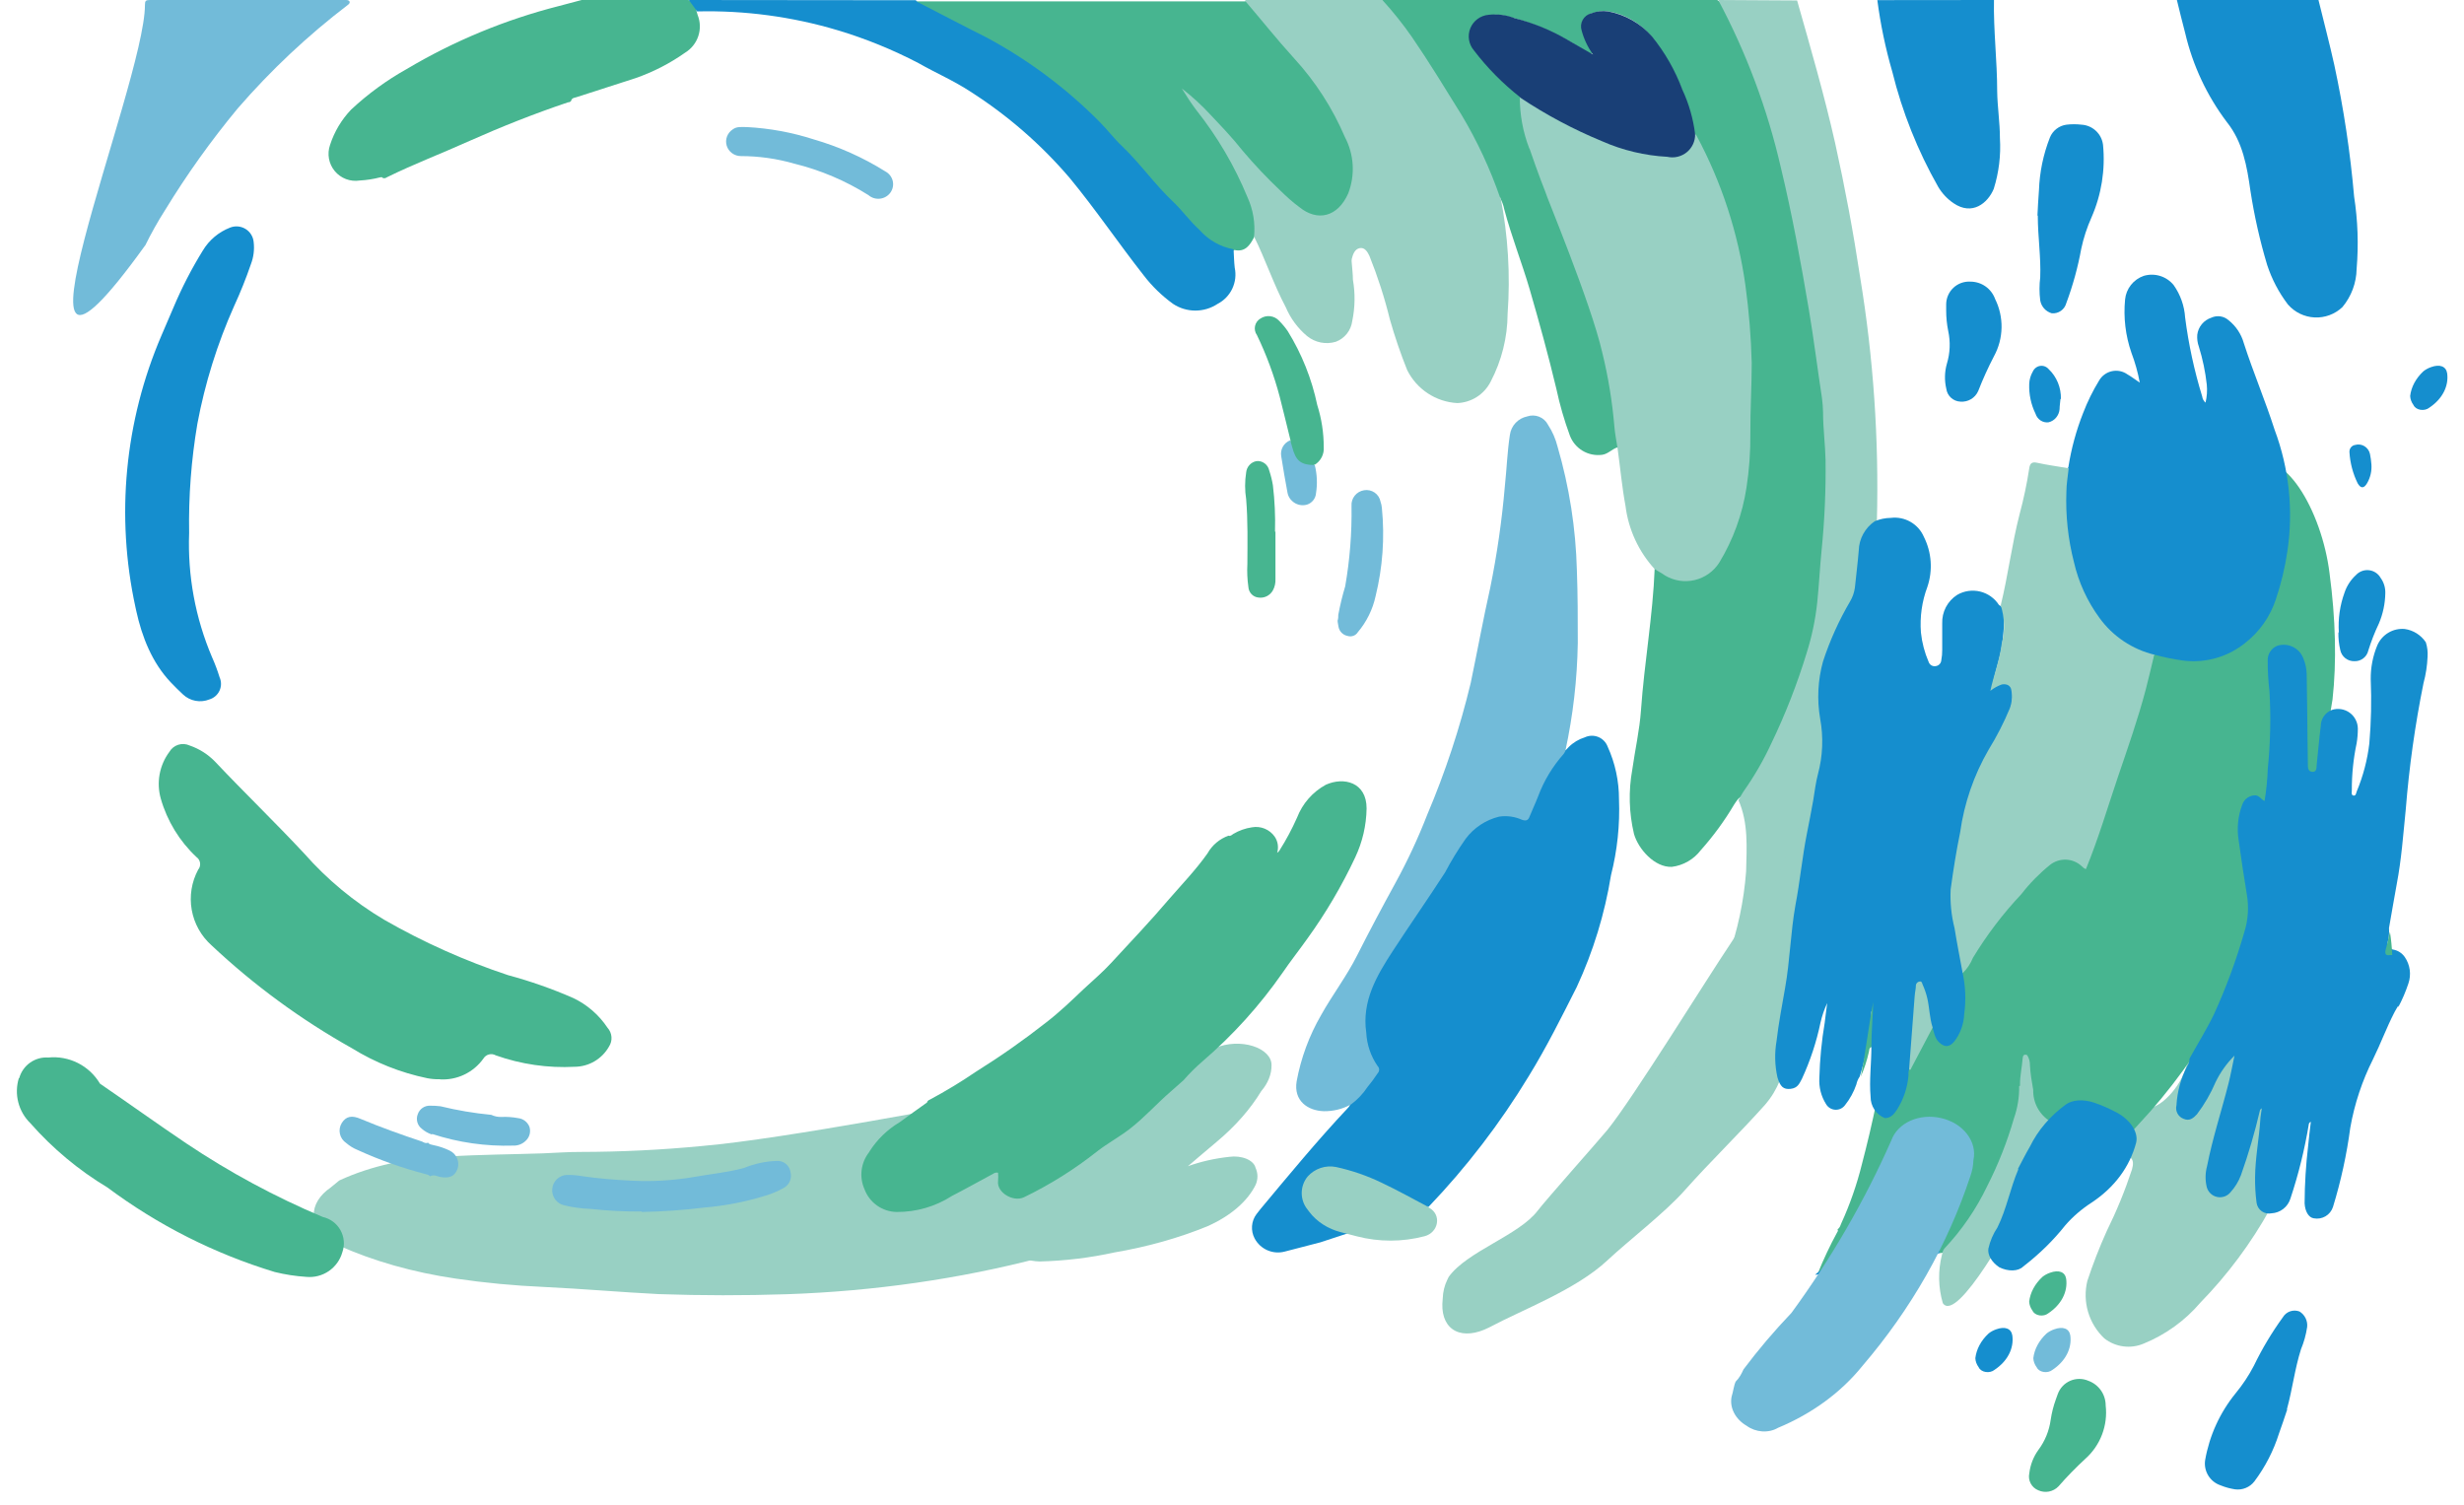
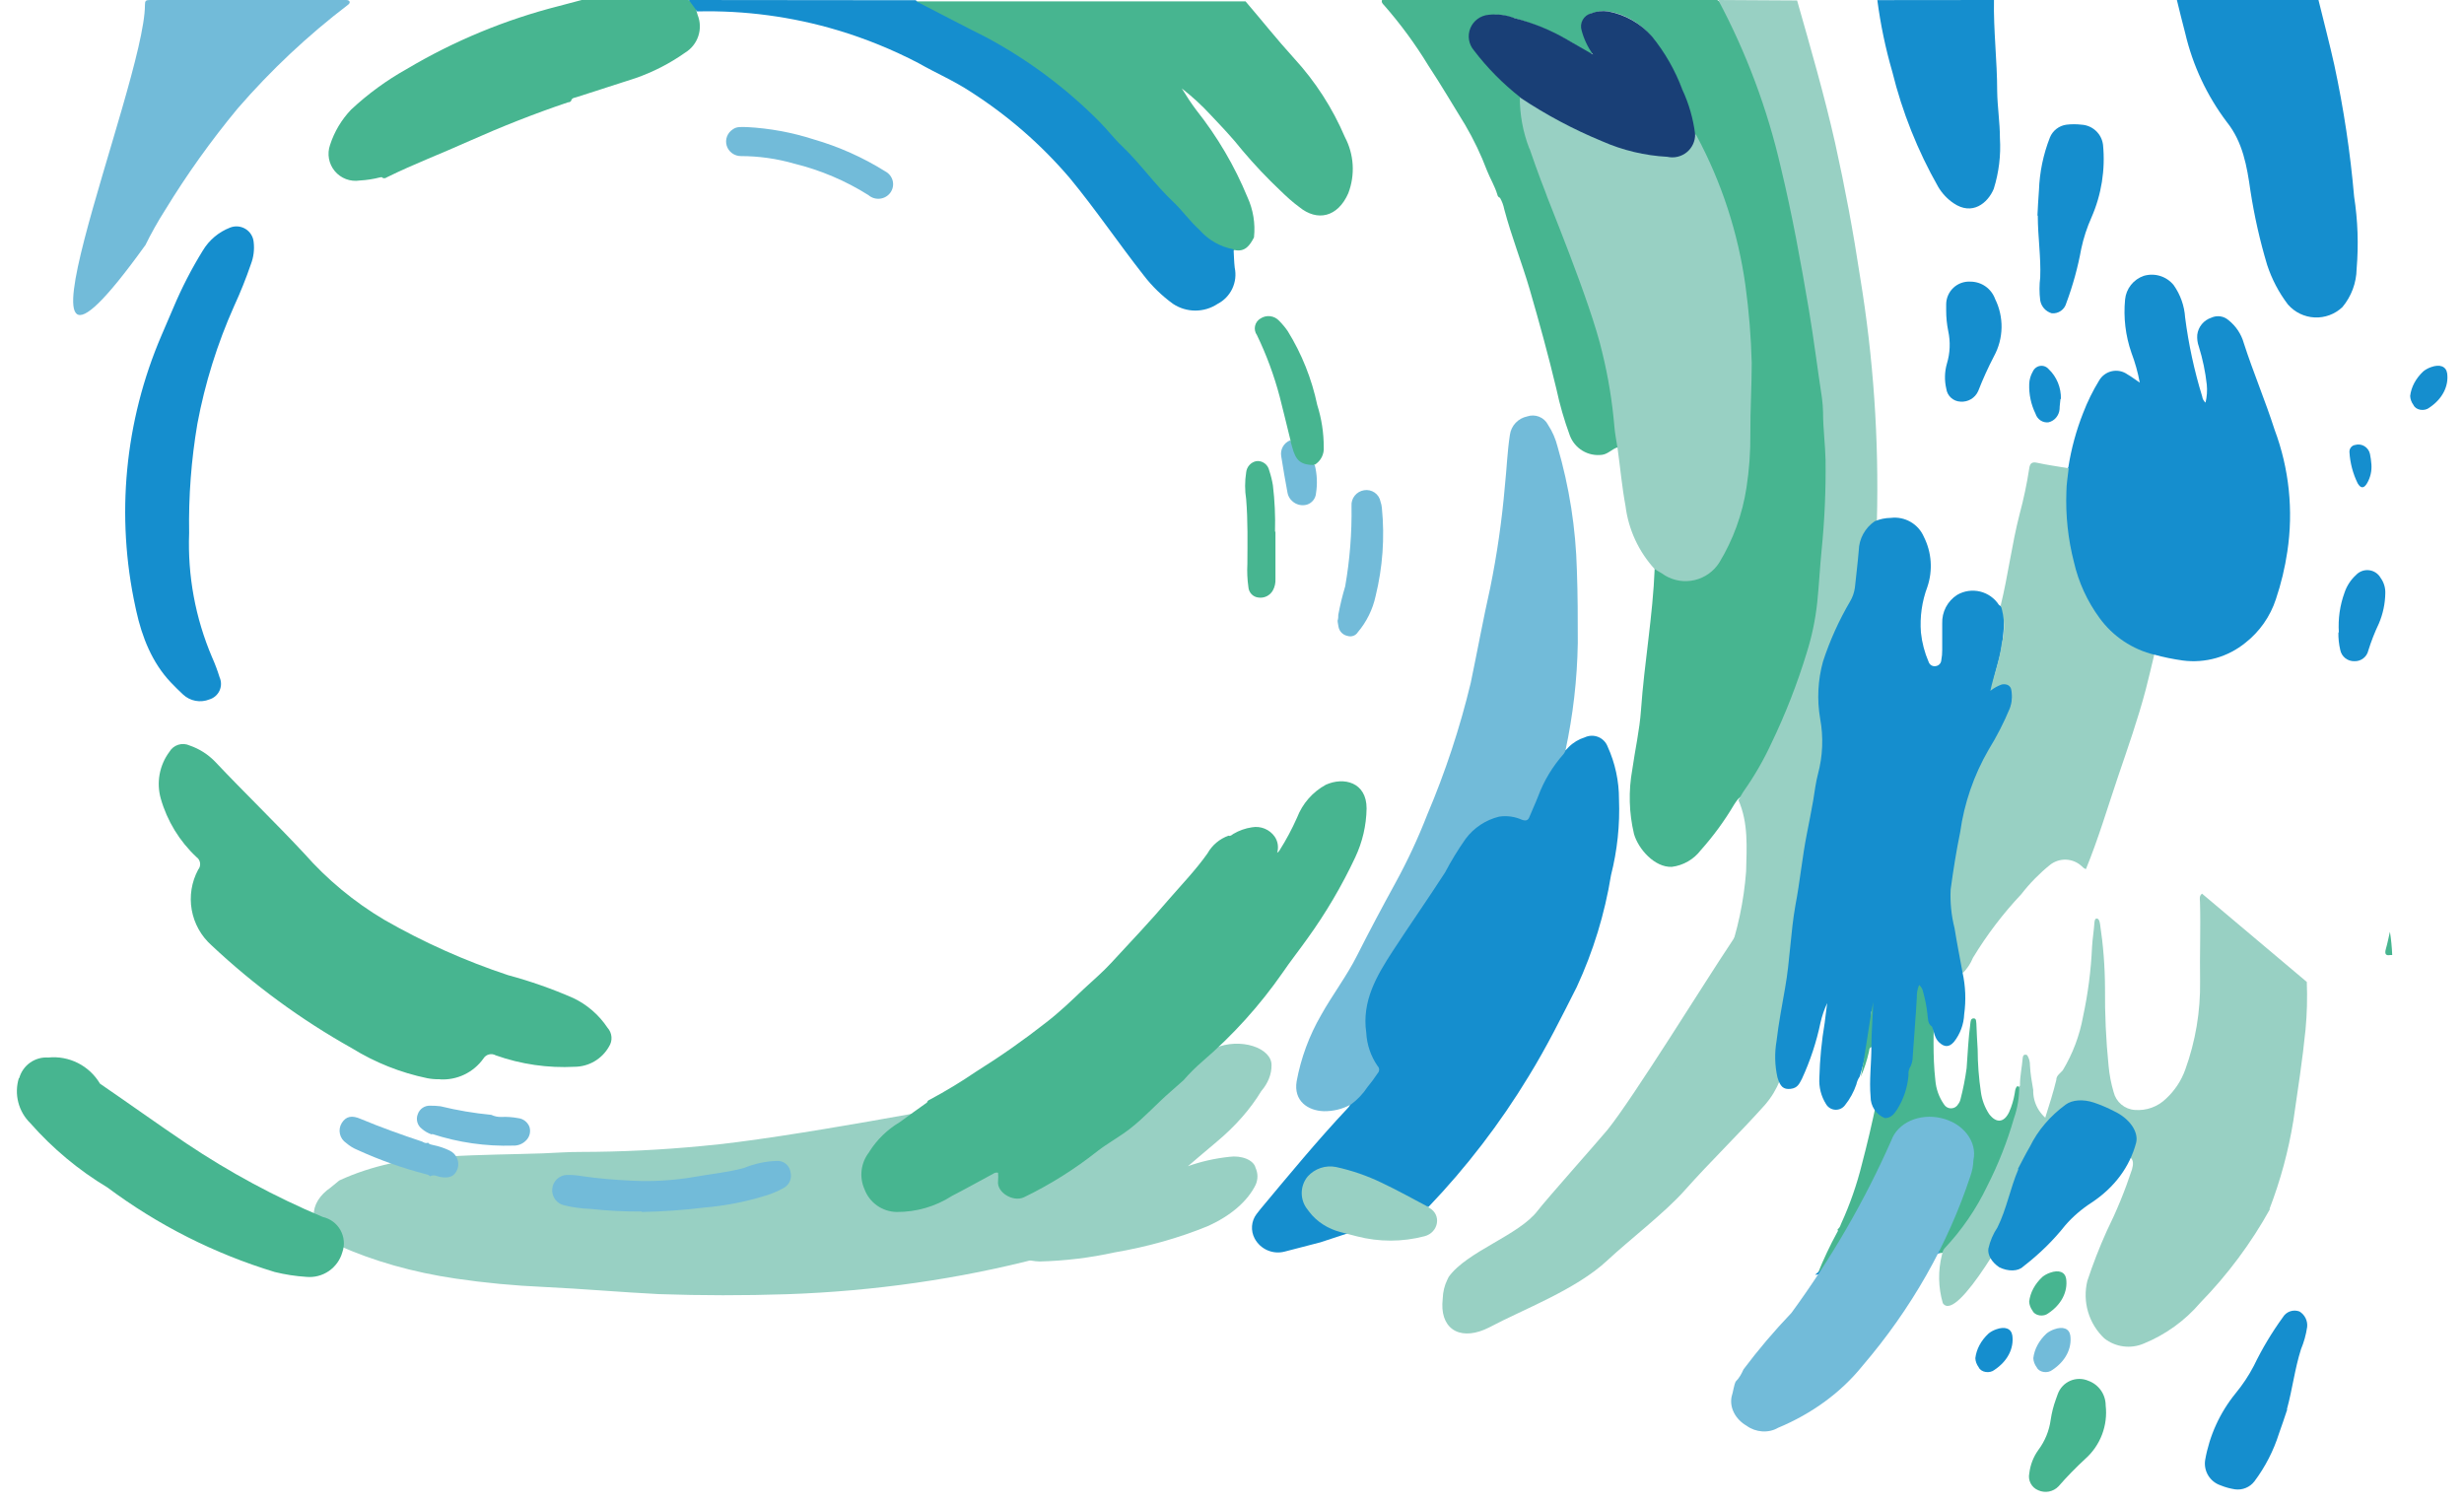
<svg xmlns="http://www.w3.org/2000/svg" width="1785" height="1090" viewBox="0 0 1785 1090" fill="none">
  <path d="M760.277 789.583C780.535 785.974 801.63 784.691 822.463 785.802C823.327 787.841 821.165 789.23 819.288 790.55C801.383 803.777 785.361 817.891 771.4 832.734C753.191 849.714 740.768 868.676 734.888 888.466C732.241 898.648 736.553 905.852 751.265 908.421C752.249 908.484 753.185 908.699 753.984 909.044C754.783 909.39 755.418 909.855 755.831 910.397C755.153 910.363 754.643 910.92 753.922 911.133C695.398 926.475 633.112 935.432 569.986 937.582C539.122 938.599 508.233 938.575 477.464 937.51C449.559 936.109 421.981 933.642 394.196 932.33C372.632 931.394 351.278 929.375 330.354 926.295C299.408 921.788 270.405 913.573 245.024 902.128C235.406 897.555 229.182 890.848 227.66 883.419C226.138 875.989 229.436 868.415 236.861 862.287C240.135 860.039 242.775 857.509 245.793 855.165C268.629 844.6 296.139 838.538 324.489 837.822C347.435 836.395 370.55 836.309 393.241 835.535C402.465 835.166 411.748 834.468 420.763 834.505C450.169 834.451 479.583 833.008 508.741 830.189C569.688 824.932 704.564 798.431 707.002 798.554C721.155 795.854 759.149 789.776 759.691 789.803" fill="#98D0C3" />
  <path d="M1322.55 495.813C1332.72 477.977 1345.1 460.855 1359.04 445.339C1361.06 445.864 1360.7 448.357 1360.47 450.588C1358.72 472.238 1358.79 492.948 1360.7 512.485C1361.46 536.574 1367.31 557.334 1377.88 573.502C1383.56 581.527 1391.47 582.405 1402.61 572.496C1403.27 571.768 1404.02 571.167 1404.77 570.75C1405.52 570.334 1406.26 570.113 1406.91 570.111C1406.46 570.616 1406.54 571.339 1406.24 572.024C1380.39 626.436 1347.57 680.023 1309.31 730.27C1290.58 754.818 1298.68 777.247 1278.5 800.5C1259.89 821.334 1238.97 841.485 1220.5 862.277C1206.22 878.463 1179.92 898.569 1164.5 913C1141.73 934.371 1103.04 948.669 1078.77 961.653C1069.4 966.434 1060.64 967.332 1054.32 964.157C1048 960.981 1044.61 953.981 1044.88 944.624C1045.04 943.218 1045.12 941.855 1045.17 940.51C1045.33 935.895 1046.41 931.374 1048.42 927.218C1049.5 925 1049.5 925 1049.5 925C1062.94 906.358 1100.25 895.063 1114 877C1119.55 869.626 1158.79 825.473 1164.5 818.5C1183.01 795.649 1236.96 708.329 1253.32 684.05C1287.96 633.671 1293.79 544.237 1295.42 542.416C1302.4 529.851 1321.98 496.802 1322.34 496.397" fill="#98D0C3" />
  <path d="M819.268 789.458C795.479 807.085 774.551 826.065 756.791 846.119C743.283 860.499 734.128 876.196 729.781 892.435C728.442 894.832 728.008 897.369 728.512 899.854C729.015 902.338 730.443 904.704 732.686 906.77C734.929 908.837 737.928 910.551 741.456 911.781C744.984 913.011 748.946 913.725 753.042 913.868C771.414 913.405 789.637 911.21 807.066 907.363C831 903.298 853.8 896.897 874.571 888.412C891.369 880.972 903.729 870.357 909.656 858.282C911.402 854.219 911.369 849.976 909.558 845.984C909.251 844.668 908.506 843.411 907.368 842.29C906.231 841.17 904.725 840.209 902.943 839.467C901.161 838.724 899.14 838.216 897.003 837.973C894.867 837.729 892.659 837.756 890.516 838.052C879.985 839.189 869.832 841.494 860.563 844.853C867.432 839.052 874.18 833.161 881.183 827.367C894.783 816.021 905.727 803.596 913.688 790.463C918.663 784.623 921.22 778.159 921.128 771.651C921.194 768.776 919.972 765.966 917.595 763.526C915.218 761.085 911.776 759.107 907.642 757.805C903.508 756.503 898.838 755.926 894.138 756.137C889.438 756.349 884.887 757.34 880.976 759.003C858.4 767.653 837.644 777.998 819.209 789.787" fill="#98D0C3" />
  <path d="M1198.71 411.653C1197.39 446.137 1191.18 480.124 1188.78 514.525C1187.78 528.914 1184.47 543.22 1182.48 557.526C1179.66 572.991 1180.08 588.872 1183.72 604.166C1186.87 615.164 1198.8 628.561 1211.14 627.982C1215.26 627.462 1219.23 626.127 1222.83 624.054C1226.43 621.981 1229.58 619.211 1232.09 615.908C1241.21 605.696 1249.31 594.618 1256.27 582.831C1257.02 581.59 1257.93 580.432 1258.76 579.275C1259.59 578.117 1261.33 577.29 1262.24 575.967C1273.38 560.262 1282.74 543.372 1290.15 525.606C1298.81 505.961 1306.17 485.768 1312.18 465.156C1315.95 450.667 1318.33 435.853 1319.3 420.915C1321.04 398.422 1323.03 375.846 1323.77 353.271C1324.3 341.736 1323.91 330.178 1322.61 318.704C1321.62 310.849 1322.61 303.075 1321.54 295.219C1318.89 271.072 1315.41 247.091 1311.35 223.11C1304.97 184.905 1298.26 146.617 1288.16 109.239C1279.11 72.846 1265.65 37.689 1248.08 4.548C1247.26 2.625 1245.84 1.026 1244.02 0H1001.19C1000.52 1.737 1001.77 2.812 1002.68 3.804C1014.61 17.402 1025.33 32.011 1034.73 47.467C1044.01 61.525 1052.54 76.079 1061.4 90.468C1067.6 101.028 1072.89 112.094 1077.22 123.545C1079.54 129.417 1082.93 134.875 1084.75 141.077C1084.84 141.585 1085.07 142.059 1085.4 142.452C1085.74 142.844 1086.17 143.14 1086.66 143.309C1088.11 145.885 1089.15 148.677 1089.72 151.579C1094.94 171.26 1102.48 190.28 1108.11 209.465C1115.06 233.446 1121.69 257.428 1127.49 281.74C1129.92 293.145 1133.16 304.365 1137.18 315.314C1138.89 320.015 1142.17 323.985 1146.47 326.559C1150.77 329.133 1155.82 330.155 1160.78 329.455C1165.09 328.793 1167.82 325.237 1171.8 324.08C1172.83 321.944 1173.07 319.509 1172.46 317.216C1169.9 291.612 1165.41 266.236 1159.04 241.302C1150.68 209.859 1140.02 179.069 1127.16 149.181C1126.63 147.955 1126.02 146.767 1125.33 145.625C1124.18 143.723 1109.43 107.585 1108.77 104.278C1104.88 93.408 1102.73 81.994 1102.39 70.456C1101.81 68.14 1099.83 66.983 1098.17 65.494C1089.4 57.929 1081.11 49.837 1073.32 41.264C1071.3 38.9 1069.5 36.353 1067.94 33.657C1066.52 31.686 1065.63 29.384 1065.36 26.972C1065.09 24.56 1065.45 22.119 1066.4 19.885C1067.35 17.65 1068.86 15.697 1070.78 14.213C1072.7 12.729 1074.98 11.764 1077.38 11.412C1081.57 10.337 1085.95 10.337 1090.14 11.412C1109.37 15.931 1127.69 23.707 1144.3 34.401C1146.55 35.825 1148.87 37.123 1151.26 38.288C1152.33 38.784 1153.58 39.445 1154.57 38.288C1155.56 37.13 1154.57 35.972 1154.16 34.98C1151.27 31.04 1149.11 26.615 1147.78 21.914C1147.25 20.594 1147.03 19.171 1147.13 17.753C1147.23 16.335 1147.65 14.958 1148.36 13.725C1149.07 12.493 1150.05 11.436 1151.22 10.634C1152.4 9.833 1153.74 9.307 1155.15 9.096C1158.26 8.013 1161.58 7.7 1164.84 8.187C1177.12 10.195 1188.25 16.604 1196.15 26.214C1210.76 44.978 1221 66.758 1226.13 89.972C1226.62 92.204 1226.87 94.602 1227.62 96.918C1240.34 121.511 1250.37 147.408 1257.52 174.155C1261.23 188.925 1263.75 203.968 1265.05 219.14C1267.53 241.1 1268.39 263.211 1267.62 285.296C1267.78 307.397 1266.62 329.488 1264.14 351.452C1261.17 369.591 1255 387.061 1245.92 403.053C1244.08 406.429 1241.57 409.392 1238.53 411.76C1235.5 414.128 1232.01 415.849 1228.29 416.817C1224.56 417.786 1220.68 417.982 1216.87 417.392C1213.07 416.803 1209.42 415.44 1206.17 413.39C1204.1 411.984 1202.11 409.751 1199.05 410.743" fill="#47B590" />
  <path d="M1035 874.187C1062.48 845.418 1086.75 813.748 1107.4 779.733C1120.29 758.807 1131.2 736.889 1142.27 714.971C1154.19 689.237 1162.53 661.994 1167.07 633.998C1171.63 616.066 1173.58 597.568 1172.85 579.078C1172.89 565.867 1170.07 552.804 1164.59 540.784C1163.99 539.224 1163.07 537.804 1161.9 536.615C1160.72 535.425 1159.32 534.49 1157.76 533.869C1156.21 533.248 1154.55 532.955 1152.88 533.006C1151.21 533.057 1149.57 533.452 1148.06 534.167C1143.66 535.523 1139.66 537.937 1136.41 541.197C1135.33 542.19 1134.67 543.679 1132.93 543.761C1131.2 543.844 1128.8 546.987 1127.15 549.055C1119.53 559.057 1113.59 570.23 1109.54 582.139C1108.3 585.364 1107.73 589.417 1104.83 591.485C1101.94 593.553 1098.3 590.741 1095.16 590.079C1090.21 589.187 1085.12 589.47 1080.3 590.906C1075.47 592.343 1071.05 594.893 1067.39 598.35C1061.2 603.462 1056.08 609.761 1052.35 616.877C1045.74 629.283 1037.64 640.78 1030.04 652.608C1019.87 668.405 1008.63 683.541 999.376 699.918C996.581 704.618 994.123 709.51 992.02 714.557C988.192 723.651 986.5 733.502 987.073 743.353C987.646 753.204 990.47 762.791 995.326 771.379C995.977 772.251 996.328 773.31 996.328 774.398C996.328 775.486 995.977 776.545 995.326 777.417C990.761 783.978 985.792 790.249 980.449 796.192C979.54 797.184 978.383 797.929 978.218 799.418C978.053 800.907 977.144 801.982 976.234 802.891C954.168 826.381 933.671 851.277 913.092 875.924C912.101 877.119 911.141 878.361 910.201 879.618C906.405 884.695 905.924 891.607 908.907 897.2C913.068 905.002 922.032 908.936 930.591 906.717L956.5 900L1035 874.187C1035.74 871.706 956.068 884.113 954.911 882.541C953.754 880.97 950.614 877.661 948.713 875.014C946.202 872.057 944.743 868.35 944.563 864.473C944.384 860.597 945.494 856.77 947.721 853.593C949.98 850.653 953.032 848.421 956.517 847.16C960.003 845.9 963.776 845.664 967.391 846.48C978.33 848.989 988.99 852.591 999.21 857.232C1009.71 861.698 1019.29 867.819 1029.54 872.864C1031.03 873.609 1032.52 875.015 1034.42 873.774" fill="#158ECE" />
-   <path d="M1086.78 143.347C1079.54 122.365 1070.14 102.193 1058.75 83.156C1047 64.253 1035.51 45.267 1022.94 26.945C1016.37 17.496 1009.19 8.495 1001.43 0H902.189C901.527 2.653 903.595 4.062 905 5.638C917.737 19.898 929.398 34.987 941.969 49.413C956.289 65.902 967.499 84.865 975.05 105.375C977.997 113.312 978.989 121.844 977.945 130.248C977.558 134.409 976.279 138.438 974.195 142.058C972.111 145.679 969.271 148.805 965.87 151.223C962.961 153.34 959.458 154.48 955.863 154.48C952.268 154.48 948.765 153.34 945.856 151.223C940.417 147.647 935.348 143.536 930.722 138.953C917.214 125.844 904.431 112.006 892.43 97.499C882.365 85.658 871.446 74.574 859.762 64.336L858.687 63.507C857.694 62.927 856.536 62.015 855.461 62.927C854.386 63.839 855.461 65.165 855.957 66.077C859.514 70.886 862.491 76.026 866.048 80.752C876.444 94.263 885.684 108.629 893.67 123.698C900.617 135.818 905.298 149.108 907.482 162.913C907.482 165.732 906.324 168.882 908.392 171.204C916.662 187.785 922.616 205.942 931.466 222.606C934.88 230.664 940.152 237.796 946.849 243.416C949.729 245.776 953.144 247.388 956.793 248.111C960.443 248.834 964.213 248.645 967.772 247.562C970.905 246.377 973.659 244.364 975.741 241.737C977.823 239.109 979.157 235.965 979.599 232.638C981.666 222.757 981.834 212.571 980.095 202.626C980.095 198.646 979.516 194.335 979.268 190.604C979.103 189.588 979.103 188.552 979.268 187.537C980.095 184.137 981.501 180.407 985.058 179.743C988.614 179.08 990.681 182.396 992.087 185.464C998.098 200.433 1003.05 215.809 1006.89 231.478C1010.42 243.873 1014.59 256.077 1019.38 268.04C1022.78 274.896 1027.93 280.725 1034.31 284.935C1040.68 289.144 1048.06 291.582 1055.69 292C1060.75 291.815 1065.67 290.271 1069.93 287.529C1074.19 284.787 1077.64 280.948 1079.92 276.413C1087.86 261.272 1092.06 244.439 1092.16 227.332C1094.22 199.068 1092.49 170.655 1087.03 142.849" fill="#98D0C3" />
  <path d="M1644.04 875.965C1652.02 855.252 1657.83 833.771 1661.38 811.868C1664.57 789.845 1668.01 767.919 1670.21 745.807C1671.27 734.351 1671.58 722.839 1671.12 711.346L1595.22 647.404C1593.01 649.006 1593.68 651.416 1593.74 653.527C1594.29 672.638 1593.49 691.692 1593.81 710.823C1594.14 732.661 1590.49 754.385 1583.05 774.936C1580.19 782.905 1575.45 790.069 1569.24 795.823C1566.26 798.757 1562.69 801.014 1558.76 802.44C1554.84 803.866 1550.65 804.427 1546.49 804.085C1542.9 803.83 1539.49 802.444 1536.74 800.128C1533.99 797.812 1532.05 794.683 1531.19 791.19C1529.33 784.951 1528.1 778.541 1527.52 772.055C1525.63 753.327 1524.77 734.508 1524.94 715.681C1524.87 700.141 1523.66 684.629 1521.32 669.271L1521.04 667.944C1520.65 666.861 1520.35 665.417 1518.94 665.422C1517.53 665.427 1517.5 667.134 1517.29 668.151C1516.91 674.12 1515.88 679.97 1515.55 685.875C1514.8 702.906 1512.61 719.847 1509.01 736.516C1506.51 750.261 1501.53 763.441 1494.31 775.406C1492.49 777.562 1489.57 779.225 1489.66 782.333C1485.3 800.342 1478.16 818.065 1474.19 836.511C1471.61 844.873 1471.04 853.724 1472.54 862.337C1473.23 865.997 1474.8 869.431 1477.13 872.335C1479.45 875.239 1482.46 877.524 1485.88 878.988C1489.03 880.101 1492.44 880.335 1495.72 879.668C1499.01 879 1502.05 877.454 1504.54 875.195C1512.48 868.969 1519.17 861.288 1524.25 852.562C1526.82 849.518 1529.15 845.848 1531.37 842.835C1531.89 841.952 1532.56 841.16 1533.34 840.489C1536.16 838.422 1539.64 836.475 1542.79 838.259C1545.94 840.043 1545.38 843.911 1544.48 847.163C1539.43 862.484 1533.31 877.43 1526.16 891.891C1520.87 903.645 1516.19 915.664 1512.15 927.899C1510.33 935.331 1510.51 943.108 1512.68 950.437C1514.85 957.766 1518.92 964.384 1524.48 969.616C1528.47 972.735 1533.23 974.723 1538.25 975.373C1543.28 976.022 1548.39 975.309 1553.05 973.308C1568.88 966.846 1582.94 956.677 1594.04 943.658C1613.82 923.37 1630.81 900.529 1644.55 875.744" fill="#98D0C3" />
  <path d="M1244.74 0C1265.14 38.246 1280.39 79.04 1290.09 121.314C1298.33 155.49 1304.6 190.081 1310.46 224.671C1314 245.773 1316.64 267.04 1319.86 288.141C1320.33 291.654 1320.61 295.19 1320.68 298.734C1320.68 310.319 1322.25 321.739 1322.49 333.241C1322.77 355.125 1321.8 377.006 1319.61 398.781C1318.37 411.193 1317.79 423.606 1316.48 436.267C1315.16 448.743 1312.59 461.052 1308.81 473.009C1301.94 495.507 1293.37 517.445 1283.16 538.631C1277.63 550.594 1271.03 562.032 1263.45 572.808C1261.89 574.959 1260.82 577.359 1259.41 579.676C1266.67 596.226 1265.35 613.77 1264.94 631.23C1263.33 652.817 1258.81 674.085 1251.5 694.452C1242.33 721.803 1229.81 747.904 1214.23 772.156C1204.78 787.726 1197.88 804.712 1193.78 822.469C1191.08 832.08 1191.46 842.296 1194.85 851.681C1195.86 854.763 1197.98 857.359 1200.79 858.963C1204.33 859.377 1205.08 856.232 1206.56 854.246C1217.8 837.388 1227.17 819.352 1234.51 800.457C1244.24 778.032 1253.64 755.523 1261.23 732.27C1262.42 728.932 1263.44 725.535 1264.28 722.092C1268.81 702.231 1273.68 682.371 1278.96 662.676C1283 647.043 1288.38 631.788 1295.04 617.08C1299.89 605.244 1305.97 593.955 1313.18 583.4C1314.26 582.204 1315.25 580.932 1316.15 579.593C1317.94 572.906 1319.29 566.105 1320.19 559.236C1322.89 548.422 1323.59 537.203 1322.25 526.135C1321.59 520.839 1320.85 515.543 1320.27 510.247C1319.47 498.299 1321.07 486.312 1324.97 474.995C1328.86 463.005 1334.17 451.529 1340.8 440.818C1345.63 431.527 1348.28 421.254 1348.55 410.78C1348.55 406.063 1349.54 401.346 1349.95 396.629C1350.46 390.674 1353.16 385.124 1357.54 381.072C1358.53 379.996 1359.77 379.086 1359.68 377.431C1361.22 318.342 1357.16 259.24 1347.56 200.921C1342.61 168.207 1336.57 135.768 1329.42 103.605C1321.59 68.849 1311.61 34.59 1301.88 0.331L1244.74 0Z" fill="#98D0C3" />
  <path d="M908.445 171.714C909.472 161.863 907.843 151.917 903.727 142.904C894.385 120.229 881.901 98.972 866.642 79.753C862.834 74.717 859.44 69.434 856.129 64.068C863.634 69.889 870.639 76.322 877.072 83.302C884.853 91.558 892.8 99.812 900.085 109.058C908.74 119.312 917.971 129.068 927.732 138.281C931.954 142.408 936.507 146.536 941.143 149.92C954.304 160.734 969.122 157.35 976.738 140.014C979.256 133.432 980.337 126.389 979.909 119.357C979.48 112.325 977.552 105.465 974.254 99.235C965.326 78.309 952.898 59.049 937.5 42.275C925.249 28.819 913.991 14.621 902.319 1H664C664 3.889 666.235 4.137 667.891 5.045C680.556 11.979 693.8 18.005 706.548 24.939C732.361 38.537 756.595 54.926 778.814 73.809C795.37 88.421 809.525 105.261 824.756 121.11C835.269 132.09 845.203 143.647 855.633 154.708C862.394 162.526 869.938 169.635 878.148 175.924C881.441 178.453 885.174 180.356 889.158 181.537C889.98 181.902 890.88 182.055 891.777 181.983C892.673 181.911 893.537 181.615 894.29 181.124C902.071 182.775 905.465 177.657 908.445 171.961" fill="#47B590" />
  <path d="M1577 0C1579.07 8.295 1580.9 16.091 1583.06 24.137C1588.52 47.425 1598.78 69.318 1613.19 88.42C1624.81 102.935 1627.79 120.603 1630.28 138.187C1633.07 156.362 1637.12 174.322 1642.4 191.936C1645.78 202.244 1650.86 211.915 1657.42 220.552C1659.84 223.349 1662.8 225.626 1666.13 227.245C1669.45 228.863 1673.07 229.79 1676.77 229.968C1680.46 230.147 1684.15 229.573 1687.62 228.282C1691.09 226.992 1694.25 225.011 1696.93 222.46C1703.43 214.671 1707.06 204.894 1707.22 194.756C1708.69 177.299 1708.08 159.73 1705.4 142.417C1702.61 110.353 1697.82 78.494 1691.04 47.03C1687.55 31.27 1683.4 15.677 1679.58 0H1577Z" fill="#158ECE" />
  <path d="M413.884 72.559C414.627 70.745 416.444 70.828 417.847 70.333L460.288 56.646C473.098 52.209 485.217 45.992 496.289 38.176C500.809 35.431 504.205 31.171 505.869 26.156C507.532 21.141 507.357 15.698 505.372 10.801L504.628 8.245C504.557 6.429 503.946 4.674 502.872 3.205C501.799 1.737 500.312 0.621 498.601 0H421.398L404.884 4.37C366.105 14.221 328.951 29.606 294.571 50.049C280.032 58.181 266.53 68.037 254.359 79.403C247.396 86.691 242.174 95.457 239.084 105.046C237.976 108.23 237.712 111.645 238.317 114.961C238.922 118.276 240.375 121.38 242.536 123.969C244.697 126.558 247.491 128.545 250.647 129.737C253.804 130.929 257.216 131.285 260.552 130.772C265.571 130.499 270.55 129.726 275.414 128.463C276.075 128.463 276.818 128.051 277.314 128.958C277.798 129.124 278.317 129.166 278.822 129.079C279.327 128.993 279.802 128.781 280.203 128.463C299.773 118.816 320.25 111.065 340.149 102.078C363.517 91.689 387.214 82.289 411.49 74.126C412.481 74.126 413.884 73.714 413.967 72.147" fill="#47B590" />
-   <path d="M1474.55 589.968C1475.18 596.314 1472.58 596.726 1471.08 598.911L1424.65 660.739C1410.91 680.421 1399.76 705.796 1391.52 736.115C1387.75 747.003 1386.92 762.531 1389.18 779.926C1391.44 797.321 1396.65 815.448 1403.87 831.068L1407.24 839.331C1408.99 845.378 1411.44 851.012 1414.27 855.515C1417.1 860.017 1420.18 863.185 1423.12 864.613L1530.29 835.379L1549.23 814.517C1594.08 766.9 1631.62 701.4 1660.71 620.039C1673.47 587.351 1683.23 549.29 1689.76 506.684C1692.78 479.683 1692.03 448.4 1687.58 415.175C1686.21 404.112 1683.46 392.594 1679.6 381.739C1675.74 370.884 1670.89 361.061 1665.53 353.224C1660.17 345.386 1654.48 339.802 1649.01 337.012C1643.54 334.223 1638.48 334.323 1634.32 337.303C1627.6 340.114 1621.39 344.585 1615.79 350.649C1614.87 350.899 1614.22 352.559 1612.7 349.714C1611.88 349.342 1611.12 349.399 1610.5 349.879C1609.88 350.36 1609.41 351.248 1609.14 352.462C1590.78 392.123 1569.42 425.787 1549.99 463.368C1527.03 506.947 1502.7 547.344 1476.45 583.825C1475.07 584.2 1473.5 586.109 1474.81 591.378" fill="#47B590" />
  <path d="M499 0L505.028 8.269C539.473 7.446 573.833 12.051 606.85 21.914C627.075 27.978 646.679 35.953 665.399 45.73C677.868 52.841 690.998 58.465 703.055 66.403C729.991 83.592 754.231 104.688 774.983 129.002C793.811 151.826 810.327 176.303 828.577 199.54C834.617 207.398 841.766 214.334 849.8 220.131C854.587 223.307 860.202 225 865.945 225C871.687 225 877.302 223.307 882.089 220.131C886.738 217.726 890.469 213.857 892.707 209.121C894.945 204.384 895.566 199.042 894.476 193.917C893.98 189.534 893.898 185.069 893.65 180.603C884.027 178.847 875.289 173.859 868.876 166.463C862.022 160.343 856.737 152.735 850.13 146.451C836.67 133.799 826.1 118.5 812.722 105.765C806.858 100.225 801.986 93.609 796.206 87.903C772.247 63.803 744.865 43.378 714.947 27.289C698.431 19.02 681.915 10.254 665.399 1.819C664.593 1.506 663.921 0.921 663.499 0.165L499 0Z" fill="#158ECE" />
  <path d="M1394.44 595.033C1391.72 599.012 1389.67 603.41 1388.36 608.056C1379.99 632.914 1374.62 658.7 1372.38 684.858C1370.22 707.376 1370.2 730.109 1367.53 752.549C1362.95 783.151 1356.7 813.474 1348.82 843.383C1345.19 858.042 1340.22 872.329 1333.96 886.063C1333.25 887.704 1332.9 889.533 1331.15 890.515C1331.35 890.823 1331.45 891.192 1331.43 891.563C1331.4 891.934 1331.25 892.286 1331 892.561C1325.7 902.275 1320.98 912.297 1316.85 922.574C1319.34 922.895 1320.88 921.193 1322.58 919.884C1335.8 909.887 1347.53 898.046 1357.43 884.719C1363.32 877.284 1370.89 871.366 1379.51 867.454C1381.49 866.592 1383.62 866.148 1385.78 866.152C1387.93 866.156 1390.06 866.607 1392.04 867.476C1394.02 868.346 1395.79 869.615 1397.26 871.206C1398.73 872.796 1399.85 874.672 1400.56 876.718C1403.25 884.437 1404.46 892.594 1404.12 900.759C1404.53 903.127 1403.35 905.944 1405.37 907.863L1407.07 907.563C1414.88 901.249 1421.44 893.53 1426.43 884.8C1436.18 870.002 1444.29 854.181 1450.63 837.616C1456.58 823.77 1460.86 809.255 1463.38 794.38C1463.68 791.802 1465.6 788.434 1461.55 786.79C1459.85 788.098 1459.87 790.115 1459.53 792.026C1458.77 796.715 1457.41 801.284 1455.48 805.619C1451.81 813.334 1446.21 813.897 1440.99 807.069C1437.87 802.313 1435.83 796.919 1435.04 791.28C1433.51 780.992 1432.72 770.609 1432.68 760.211C1432.27 754.054 1432 747.787 1431.75 741.601C1431.49 740.132 1431.9 737.702 1429.73 737.747C1427.57 737.791 1427.61 739.971 1427.38 741.527C1425.93 752.305 1425.48 763.075 1424.69 773.821C1423.66 781.402 1422.18 788.914 1420.26 796.316C1419.97 797.626 1419.38 798.851 1418.55 799.901C1418.04 800.812 1417.3 801.573 1416.41 802.106C1415.51 802.64 1414.49 802.927 1413.45 802.939C1412.41 802.952 1411.38 802.689 1410.48 802.177C1409.57 801.665 1408.81 800.922 1408.27 800.023C1404.7 794.898 1402.55 788.912 1402.04 782.682C1399.99 764.776 1400.92 746.765 1400.96 728.83C1400.72 718.433 1399.24 708.087 1398.84 697.719C1397.5 665.797 1395.97 633.741 1397.04 601.732C1397.14 599.441 1397.86 596.874 1395.39 595.203" fill="#47B590" />
  <path d="M98.695 442.489C102.857 461.56 110.238 480.108 123.667 494.274C126.554 497.319 129.539 500.274 132.618 503.133C135.125 505.481 138.253 507.064 141.634 507.694C145.015 508.325 148.506 507.976 151.694 506.689C153.299 506.211 154.784 505.397 156.049 504.301C157.314 503.205 158.329 501.852 159.027 500.334C159.726 498.815 160.092 497.166 160.1 495.495C160.108 493.824 159.759 492.171 159.076 490.646C157.548 485.689 155.72 480.828 153.601 476.091C141.507 447.68 135.844 416.96 137.014 386.117C136.553 359.61 138.553 333.117 142.986 306.977C148.485 277.616 157.42 249 169.608 221.717C174.184 211.784 178.254 201.627 181.8 191.284C183.705 186.278 184.387 180.893 183.791 175.572C183.646 173.611 183.039 171.713 182.02 170.03C181.001 168.348 179.597 166.929 177.924 165.89C176.251 164.85 174.356 164.219 172.392 164.047C170.428 163.876 168.451 164.17 166.623 164.904C158.416 168.097 151.503 173.914 146.966 181.443C138.8 194.656 131.674 208.48 125.651 222.792C124.571 225.277 124.573 225.273 125.651 222.792C130.876 220.642 130.882 220.639 125.651 222.792L116.942 243.088C90.315 305.142 83.74 373.965 98.139 439.938L98.695 442.489Z" fill="#158ECE" />
  <path d="M105.165 177.917C109.498 169.065 114.324 160.465 119.621 152.157C135.351 126.408 152.908 101.827 172.157 78.605C196.19 50.845 223.013 25.642 252.2 3.396C254.263 1.844 253.367 0 250.785 0H108.634C105.578 0 105 0.58 105 3.644C105 61.625 -12 340.5 105 178" fill="#72BBD9" />
  <path d="M1360 0.083C1362.29 17.657 1365.92 35.032 1370.86 52.054C1378.05 81.169 1389.21 109.165 1404.03 135.259C1406.81 139.995 1410.6 144.058 1415.14 147.157C1428.74 156.494 1440.02 147.157 1444.33 136.829C1448.05 124.974 1449.57 112.541 1448.81 100.143C1448.81 88.74 1446.98 77.421 1446.82 66.101C1446.82 44.04 1444.08 22.061 1444.5 0L1360 0.083Z" fill="#158ECE" />
  <path d="M1462.74 786.95C1462.87 794.864 1461.58 802.74 1458.95 810.214C1454.07 827.152 1447.58 843.593 1439.57 859.314C1431.62 875.932 1421.12 891.224 1408.45 904.638C1408.04 905.208 1407.69 905.828 1407.44 906.485L1406.78 909.107C1403.88 920.606 1404.11 932.67 1407.44 944.051C1417.77 959.497 1460.02 881.674 1463.89 873.635C1471.44 853.63 1479.89 833.967 1485.47 813.225C1485.47 813.225 1485.36 812.578 1485.33 812.416C1481.43 810.026 1478.24 806.659 1476.06 802.651C1473.89 798.644 1472.81 794.136 1472.93 789.579C1471.9 783.675 1470.86 777.77 1470.57 771.817C1470.65 769.174 1469.93 766.569 1468.5 764.343C1465.79 763.235 1465.4 765.305 1465.26 766.913C1464.77 773.17 1463.34 779.342 1463.34 785.594C1463.34 785.594 1463.43 786.079 1463.47 786.322" fill="#98D0C3" />
  <path d="M1035.15 874.585C1023.76 868.634 1012.63 862.349 1001.08 856.901C990.487 851.77 979.331 847.916 967.844 845.419C964.126 844.679 960.281 844.922 956.685 846.127C953.088 847.331 949.862 849.455 947.321 852.291C944.529 855.667 943 859.923 943 864.318C943 868.714 944.529 872.97 947.321 876.345C947.661 876.814 948.004 877.279 948.351 877.741C953.949 885.196 962.186 890.267 971.211 892.604L983.002 895.657C999.065 899.816 1015.93 899.787 1031.98 895.572C1042.15 892.901 1044.54 879.973 1035.31 874.942C1035.09 874.823 1034.87 874.703 1034.65 874.585" fill="#98D0C3" />
-   <path d="M1405.01 907.927C1405.09 899.26 1404.47 890.597 1403.14 882.026C1402.19 876.352 1399.23 871.218 1394.82 867.596C1392.24 865.555 1389.13 864.332 1385.88 864.082C1382.63 863.832 1379.39 864.566 1376.56 866.191C1365.74 872.295 1356.41 880.794 1349.26 891.066C1339.69 903.148 1328.46 913.754 1315.91 922.557L1315 923.571L1405.01 907.927Z" fill="#158ECE" />
+   <path d="M1405.01 907.927C1405.09 899.26 1404.47 890.597 1403.14 882.026C1402.19 876.352 1399.23 871.218 1394.82 867.596C1392.24 865.555 1389.13 864.332 1385.88 864.082C1382.63 863.832 1379.39 864.566 1376.56 866.191C1365.74 872.295 1356.41 880.794 1349.26 891.066C1339.69 903.148 1328.46 913.754 1315.91 922.557L1315 923.571Z" fill="#158ECE" />
  <path d="M629.634 834.658C626.681 838.393 624.805 842.863 624.207 847.585C623.609 852.308 624.313 857.104 626.242 861.456C628.004 866.23 631.165 870.362 635.312 873.313C639.459 876.264 644.399 877.897 649.489 877.998C663.741 878.11 677.715 874.057 689.695 866.336C699.705 861.208 709.467 855.666 719.394 850.373C719.903 849.976 720.493 849.696 721.122 849.553C721.751 849.41 722.404 849.408 723.034 849.546C723.199 851.528 723.199 853.52 723.034 855.501C721.876 863.772 733.789 870.968 741.648 867.411C760.708 858.207 778.687 846.917 795.256 833.749C802.619 828.125 810.81 823.658 818.255 817.951C829.01 809.681 837.862 799.59 848.037 790.823L857.386 782.552C861.655 777.65 866.272 773.062 871.201 768.823C893.132 749.985 912.59 728.447 929.111 704.724C934.737 696.453 941.273 688.182 947.147 679.912C960.47 661.452 972.047 641.793 981.727 621.189C987.001 610.063 989.823 597.935 990 585.624C990 566.601 973.454 562.631 960.466 568.504C950.912 573.721 943.523 582.164 939.618 592.324C935.965 600.567 931.707 608.529 926.878 616.144C926.459 616.813 925.893 617.379 925.223 617.798C925.813 615.828 925.956 613.752 925.641 611.72C925.327 609.688 924.562 607.752 923.403 606.053C921.574 603.472 919.044 601.469 916.112 600.281C913.179 599.094 909.967 598.772 906.857 599.354C902.154 600.047 897.63 601.648 893.538 604.068C892.463 604.647 891.553 605.97 889.981 605.391C883.525 607.687 878.118 612.241 874.759 618.211C866.486 629.956 856.31 640.542 846.962 651.295C833.477 667.175 819.083 682.31 804.936 697.611C798.731 704.393 791.699 710.265 784.998 716.551C776.312 724.822 767.708 733.093 758.194 740.454C741.811 753.331 724.744 765.313 707.068 776.349C696.188 783.755 684.921 790.574 673.314 796.778C672.883 796.914 672.495 797.161 672.189 797.495C671.884 797.829 671.673 798.238 671.577 798.68C664.959 803.477 658.258 808.109 651.722 812.989C642.969 818.186 635.548 825.35 630.047 833.914" fill="#47B590" />
  <path d="M1107.86 107.526C1103.27 95.637 1100.94 82.988 1101 70.238C1102.99 69.492 1104.47 70.652 1105.88 71.646C1119.92 81.062 1134.75 89.241 1150.19 96.091C1167.98 105.284 1187.45 110.753 1207.41 112.167C1217.66 112.664 1224.6 109.266 1226.42 100.068C1226.44 99.465 1226.6 98.874 1226.91 98.352C1227.21 97.83 1227.64 97.394 1228.16 97.085C1228.16 97.5 1228.74 97.748 1228.98 98.163C1247.15 131.974 1259.16 168.761 1264.45 206.797C1267 225.398 1268.52 244.126 1269 262.896C1269 279.966 1267.93 296.953 1268.01 313.94C1268.15 327.115 1267.21 340.28 1265.2 353.3C1262.26 372.551 1255.55 391.027 1245.44 407.659C1241.37 413.987 1235.02 418.49 1227.71 420.22C1220.4 421.951 1212.71 420.775 1206.25 416.94C1203.85 415.2 1201.21 413.874 1198.72 412.299C1187.09 399.604 1179.69 383.585 1177.56 366.476C1175 352.72 1173.76 338.716 1171.86 325.044C1171.03 319.492 1169.87 313.94 1169.46 308.471C1167.94 290.65 1165.03 272.974 1160.78 255.604C1152.51 219.227 1119.44 140.34 1119.44 138.849C1116.05 130.562 1108.11 108.189 1108.11 107.858" fill="#98D0C3" />
  <path d="M318.573 781.931C324.691 782.311 330.804 781.126 336.338 778.488C341.871 775.849 346.643 771.845 350.202 766.851C351.097 765.375 352.532 764.307 354.202 763.874C355.872 763.44 357.645 763.676 359.144 764.531C377.485 771.033 396.927 773.848 416.357 772.816C421.42 772.771 426.381 771.392 430.742 768.817C435.102 766.243 438.708 762.564 441.196 758.151C442.538 756.084 443.16 753.631 442.965 751.174C442.77 748.717 441.77 746.393 440.119 744.563C433.949 735.258 425.362 727.811 415.28 723.021C399.985 716.324 384.209 710.785 368.086 706.45C336.871 696.1 306.775 682.637 278.251 666.265C256.538 653.379 236.981 637.164 220.293 618.21C199.262 595.673 177.073 574.297 155.959 551.926C150.81 546.552 144.451 542.489 137.413 540.078C134.822 538.865 131.87 538.668 129.142 539.527C126.413 540.386 124.105 542.238 122.675 544.718C119.124 549.501 116.718 555.036 115.641 560.897C114.565 566.758 114.847 572.788 116.465 578.522C121.081 594.718 130.011 609.353 142.298 620.861C143.014 621.359 143.618 622.001 144.073 622.746C144.528 623.49 144.822 624.321 144.939 625.186C145.056 626.051 144.992 626.931 144.751 627.769C144.51 628.608 144.098 629.387 143.54 630.058C138.771 638.948 137.133 649.187 138.891 659.123C140.648 669.058 145.699 678.112 153.227 684.825C183.989 713.731 218.161 738.772 254.985 759.394C271.763 769.77 290.231 777.117 309.548 781.102C312.576 781.679 315.658 781.929 318.739 781.848" fill="#47B590" />
  <path d="M978.583 800.204C983.325 796.699 987.415 792.393 990.669 787.481C993.31 784.288 995.77 780.951 998.038 777.484C998.715 776.803 999.095 775.883 999.095 774.923C999.095 773.963 998.715 773.043 998.038 772.362C993.063 765.194 990.195 756.781 989.759 748.072C986.447 725.187 997.376 706.763 1009.05 688.834C1020.72 670.906 1034.55 651.078 1046.88 631.993C1051.32 623.555 1056.29 615.414 1061.78 607.621C1067.76 599.631 1076.34 593.964 1086.04 591.593C1091.67 590.757 1097.42 591.56 1102.6 593.906C1105.41 594.815 1106.99 594.484 1108.06 591.593C1110.05 586.635 1112.37 581.844 1114.27 576.886C1118.45 565.651 1124.69 555.286 1132.65 546.318C1133.17 545.623 1133.61 544.875 1133.98 544.087C1139.54 518.365 1142.57 492.159 1143 465.847C1143 448.249 1143 430.652 1142.34 413.054C1141.55 382.753 1136.84 352.68 1128.35 323.578C1126.95 317.972 1124.63 312.638 1121.47 307.798C1120.12 305.122 1117.84 303.028 1115.05 301.904C1112.26 300.78 1109.16 300.702 1106.32 301.684C1103.12 302.338 1100.19 303.968 1097.95 306.351C1095.71 308.733 1094.27 311.75 1093.82 314.986C1091.92 327.296 1091.51 339.771 1090.18 352.082C1088.06 376.828 1084.52 401.434 1079.58 425.777C1074.45 448.663 1070.23 471.796 1065.43 494.764C1057.59 527.356 1047.07 559.246 1033.97 590.105C1027.36 607.114 1019.64 623.673 1010.87 639.677C1001.35 657.026 992.077 674.459 983.136 692.139C975.602 707.176 965.254 720.643 957.058 735.349C948.454 750.195 942.462 766.402 939.341 783.268C936.94 797.643 947.62 804.666 959.044 804.996C965.897 805.091 972.657 803.411 978.665 800.122" fill="#72BBD9" />
  <path d="M952.439 336.669C954.591 335.352 956.338 333.466 957.489 331.218C958.64 328.97 959.15 326.448 958.962 323.928C958.972 313.57 957.385 303.273 954.256 293.4C950.278 274.451 943.042 256.339 932.871 239.873C931.006 237.182 928.906 234.663 926.595 232.345C924.915 230.538 922.654 229.382 920.208 229.079C917.762 228.777 915.287 229.347 913.219 230.69C912.202 231.262 911.317 232.042 910.623 232.981C909.929 233.919 909.441 234.994 909.192 236.135C908.942 237.276 908.936 238.457 909.175 239.601C909.414 240.744 909.892 241.824 910.577 242.769C917.499 257.124 923.029 272.112 927.091 287.526C929.815 297.951 932.21 308.458 934.852 318.882C934.263 321.984 934.571 325.19 935.742 328.122C936.912 331.054 938.895 333.589 941.458 335.428C942.863 336.849 944.715 337.74 946.701 337.952C948.687 338.163 950.685 337.68 952.357 336.586" fill="#47B590" />
  <path d="M13.66 781.024C11.912 786.702 11.764 792.756 13.234 798.518C14.703 804.281 17.732 809.53 21.988 813.687C38.107 831.996 56.953 847.709 77.859 860.269C114.406 887.538 155.401 908.252 199.016 921.486C206.501 923.334 214.135 924.512 221.827 925.006C227.609 925.579 233.404 924.098 238.196 920.822C242.987 917.545 246.468 912.684 248.028 907.089C248.934 904.496 249.28 901.739 249.044 899C248.808 896.262 247.995 893.603 246.658 891.199C245.321 888.795 243.492 886.7 241.289 885.052C239.086 883.405 236.559 882.243 233.877 881.641C199.288 867.073 166.172 849.219 134.985 828.323C113.933 814.158 93.336 799.332 72.43 785.039C68.639 778.642 63.099 773.46 56.464 770.106C49.829 766.751 42.377 765.364 34.987 766.108C30.291 765.788 25.631 767.099 21.795 769.82C17.959 772.541 15.182 776.505 13.934 781.042" fill="#47B590" />
  <path d="M969 449.632C969 450.953 969.5 452.605 969.667 454.174C969.984 455.787 970.78 457.27 971.953 458.433C973.126 459.595 974.622 460.384 976.251 460.699C977.616 461.131 979.089 461.097 980.433 460.603C981.778 460.109 982.916 459.183 983.668 457.973C990.01 450.46 994.414 441.532 996.502 431.957C1001.65 411.084 1003.2 389.499 1001.09 368.115C1000.96 366.509 1000.63 364.926 1000.09 363.407C999.598 360.752 998.072 358.395 995.841 356.849C993.609 355.302 990.852 354.691 988.168 355.148C985.489 355.575 983.069 356.983 981.387 359.094C979.704 361.204 978.882 363.864 979.084 366.546C979.391 386.054 977.857 405.547 974.5 424.772C972.461 431.561 970.792 438.453 969.5 445.419C969.5 446.741 969.5 448.062 969 449.632Z" fill="#72BBD9" />
  <path d="M1257.36 1000.92C1256 1003.86 1255.63 1008.05 1254.45 1011.71C1253.64 1015.62 1254.24 1019.74 1256.18 1023.51C1258.12 1027.29 1261.31 1030.57 1265.35 1032.91C1268.56 1035.27 1272.54 1036.69 1276.65 1036.96C1280.76 1037.21 1284.77 1036.31 1288.02 1034.38C1312.77 1024.08 1333.77 1008.67 1349.24 989.469C1384.57 948.212 1411 901.722 1427.42 851.964C1428.75 848.263 1429.48 844.396 1429.6 840.468C1431.04 834.06 1429.39 827.263 1425.01 821.556C1420.63 815.848 1413.88 811.689 1406.21 809.985C1398.6 808.217 1390.67 808.896 1383.99 811.889C1377.3 814.882 1372.35 819.97 1370.13 826.146C1350.81 869.896 1326.58 911.744 1297.75 951.145C1285.28 964.193 1273.7 977.847 1263.04 992.048C1261.68 994.991 1260.32 997.933 1257.36 1000.92Z" fill="#72BBD9" />
  <path d="M923.658 385.108C923.978 373.905 923.467 362.693 922.131 351.569C921.531 347.939 920.644 344.365 919.477 340.882C919.032 338.763 917.829 336.889 916.104 335.627C914.38 334.366 912.257 333.807 910.151 334.06C908.213 334.424 906.443 335.423 905.108 336.906C903.774 338.389 902.948 340.275 902.754 342.28C901.749 348.678 901.749 355.2 902.754 361.598C904.04 377.299 903.719 393 903.638 408.701C903.347 414.192 903.589 419.699 904.361 425.142C904.465 427.088 905.241 428.933 906.552 430.349C907.862 431.764 909.622 432.657 911.517 432.869C913.591 433.205 915.716 432.891 917.611 431.966C919.507 431.041 921.082 429.55 922.131 427.69C923.485 425.18 924.125 422.332 923.98 419.47V385.19" fill="#47B590" />
  <path d="M311.672 852.082C314.24 850.69 316.56 852.082 318.963 852.655C325.673 853.801 329.484 852.164 331.472 846.679C332.291 844.16 332.153 841.434 331.086 839.008C330.019 836.583 328.095 834.624 325.673 833.498C321.964 831.703 318.039 830.383 313.992 829.569C312.584 829.159 311.009 829.159 310.098 827.768C308.524 828.504 307.198 827.768 305.873 827.031C290.877 822.037 275.965 816.716 261.467 810.658C254.839 807.711 250.614 808.693 247.548 813.605C246.118 815.959 245.656 818.765 246.257 821.446C246.858 824.126 248.477 826.477 250.78 828.013C253.237 830.148 256.037 831.863 259.064 833.089C275.073 840.4 291.708 846.29 308.773 850.69C309.92 850.902 310.967 851.477 311.755 852.327" fill="#72BBD9" />
  <path d="M313.125 821.511C332.067 827.699 351.922 830.541 371.818 829.915C373.447 829.978 375.073 829.714 376.6 829.137C378.127 828.56 379.525 827.682 380.714 826.554C382.126 825.312 383.147 823.679 383.649 821.856C384.152 820.034 384.114 818.102 383.54 816.301C382.861 814.58 381.726 813.081 380.26 811.969C378.793 810.857 377.051 810.175 375.227 809.998C371.281 809.259 367.264 808.977 363.255 809.158C360.732 809.249 358.224 808.73 355.939 807.645C343.533 806.454 331.226 804.376 319.11 801.427C316.601 801.117 314.074 800.977 311.545 801.006C309.609 800.933 307.699 801.489 306.098 802.593C304.497 803.697 303.289 805.291 302.65 807.141C301.92 808.964 301.801 810.978 302.312 812.875C302.822 814.772 303.934 816.448 305.477 817.646C307.616 819.523 310.102 820.951 312.792 821.848" fill="#72BBD9" />
  <path d="M952.864 336.914C942.251 336.914 938.713 333.915 936.018 323.583C935.63 322.029 935.152 320.499 934.586 319C932.324 319.918 930.452 321.579 929.286 323.705C928.119 325.83 927.731 328.289 928.185 330.665C929.533 339.497 931.133 348.329 932.733 357.078C933.146 359.286 934.268 361.302 935.934 362.827C937.336 364.197 939.081 365.174 940.99 365.657C942.899 366.14 944.904 366.112 946.799 365.577C948.611 364.998 950.206 363.894 951.377 362.409C952.548 360.923 953.242 359.124 953.369 357.245C954.453 350.448 954.138 343.504 952.442 336.831" fill="#72BBD9" />
  <path d="M1355.7 758.347C1355.7 770.433 1354.05 782.435 1355.12 794.521C1355.09 797.841 1356.06 801.092 1357.9 803.853C1359.74 806.613 1362.36 808.755 1365.43 810C1369.97 810 1372.28 806.854 1374.34 803.709C1379.06 796.227 1381.89 787.703 1382.59 778.876C1382.43 777.246 1382.65 775.601 1383.25 774.075C1384.85 771.432 1385.67 768.392 1385.64 765.3C1386.55 750.98 1387.87 736.742 1388.61 722.422C1388.51 719.385 1389.08 716.363 1390.26 713.565C1391.78 714.821 1392.81 716.583 1393.15 718.531C1394.64 723.786 1395.69 729.158 1396.28 734.59C1396.77 737.901 1396.28 741.543 1399.66 743.778C1401.23 747.752 1401.39 752.056 1404.94 755.284C1408.49 758.513 1411.87 758.926 1415.5 754.788C1420.02 749.067 1422.62 742.053 1422.92 734.756C1424.31 724.75 1423.92 714.576 1421.77 704.708C1422.34 703.665 1422.67 702.512 1422.76 701.327C1422.85 700.141 1422.68 698.951 1422.26 697.837C1420.03 683.931 1416.9 670.19 1414.92 656.449C1414.1 650.573 1414.1 644.61 1414.92 638.734C1418.21 615.712 1422.86 592.908 1428.86 570.443C1430.84 563.658 1433.61 557.129 1437.11 550.991C1444.05 539.44 1450.28 527.47 1455.75 515.148C1457.56 510.925 1458.29 506.317 1457.89 501.738C1458 500.386 1457.73 499.03 1457.12 497.821C1456.51 496.611 1455.57 495.596 1454.42 494.885C1453.27 494.174 1451.94 493.797 1450.59 493.794C1449.24 493.791 1447.91 494.162 1446.76 494.868C1445.75 495.451 1444.67 495.897 1443.54 496.192C1444.53 490.729 1446.02 485.597 1447.42 480.382C1450.53 469.403 1451.97 458.018 1451.71 446.609C1451.71 443.38 1451.71 439.904 1448.16 438.331C1445.02 433.419 1440.11 429.912 1434.46 428.54C1428.8 427.168 1422.84 428.036 1417.81 430.964C1414.37 433.169 1411.56 436.239 1409.66 439.869C1407.77 443.499 1406.85 447.563 1407 451.658C1407 458.032 1407 464.406 1407 470.78C1407.04 473.279 1406.81 475.775 1406.34 478.23C1406.28 479.283 1405.86 480.283 1405.16 481.066C1404.45 481.848 1403.5 482.366 1402.47 482.534C1401.37 482.777 1400.23 482.607 1399.26 482.058C1398.28 481.508 1397.55 480.616 1397.19 479.554C1394.24 472.763 1392.35 465.562 1391.58 458.198C1390.71 446.948 1392.31 435.644 1396.28 425.087C1398.26 419.187 1399.06 412.952 1398.62 406.743C1398.18 400.533 1396.51 394.473 1393.72 388.913C1391.75 384.339 1388.35 380.528 1384.04 378.051C1379.73 375.575 1374.73 374.565 1369.8 375.172C1365.81 375.217 1361.86 376.032 1358.17 377.573C1354.69 379.932 1351.81 383.094 1349.79 386.794C1347.76 390.495 1346.65 394.627 1346.54 398.846C1345.8 407.869 1344.65 416.809 1343.74 425.749C1343.25 429.257 1342.07 432.632 1340.27 435.682C1332.19 449.443 1325.6 464.041 1320.64 479.223C1316.91 492.695 1316.2 506.833 1318.58 520.611C1321.03 533.917 1320.5 547.604 1317.01 560.676C1315.36 566.884 1314.62 573.423 1313.55 579.797C1311.98 588.075 1310.58 596.352 1308.93 604.134C1305.55 621.186 1303.98 638.569 1300.68 655.703C1297.14 675.57 1296.72 695.85 1293.18 715.717C1290.95 728.547 1288.47 741.295 1286.99 754.126C1285.48 762.885 1285.7 771.859 1287.65 780.531C1289.63 787.154 1291.94 789.389 1297.14 788.809C1302.33 788.23 1303.49 785.001 1305.38 781.525C1311.39 768.503 1315.9 754.84 1318.83 740.798C1319.94 735.919 1321.57 731.173 1323.69 726.643C1323.12 731.362 1322.37 736.08 1321.88 740.881C1319.64 754.099 1318.35 767.46 1318 780.863C1317.58 787.565 1319.28 794.23 1322.87 799.901C1323.56 801.071 1324.53 802.053 1325.69 802.758C1326.85 803.463 1328.16 803.87 1329.52 803.944C1330.87 804.018 1332.22 803.755 1333.45 803.18C1334.68 802.605 1335.75 801.735 1336.56 800.646C1340.16 796.144 1342.95 791.045 1344.81 785.581C1345.23 783.563 1346.04 781.65 1347.2 779.952C1351.64 765.869 1354.41 751.31 1355.45 736.577C1355.45 735.004 1355.45 733.348 1356.11 731.776C1355.37 735.335 1355.62 739.06 1354.87 742.619C1354.33 746.292 1354.02 749.998 1353.97 753.712C1353.81 754.579 1353.85 755.471 1354.1 756.319C1354.34 757.166 1354.77 757.945 1355.37 758.596" fill="#158ECE" />
-   <path d="M1737.38 729.634C1740.27 724.186 1742.71 718.505 1744.66 712.65C1745.79 709.442 1746.14 706.01 1745.69 702.638C1745.24 699.265 1743.99 696.049 1742.05 693.257C1741.05 691.825 1739.78 690.611 1738.31 689.685C1736.84 688.76 1735.19 688.143 1733.47 687.873C1729.45 686.781 1729.04 684.072 1730.25 680.607C1730.69 677.863 1730.84 675.077 1730.67 672.301C1732.54 661.758 1734.32 651.055 1736.27 640.508C1739.7 622.67 1740.96 604.544 1742.8 586.466C1745.25 555.703 1749.54 525.117 1755.67 494.875C1757.36 488.627 1758.35 482.209 1758.61 475.741C1758.85 472.21 1758.43 468.666 1757.35 465.296C1755.62 462.706 1753.37 460.509 1750.74 458.849C1748.11 457.189 1745.16 456.103 1742.09 455.663C1737.95 455.283 1733.8 456.223 1730.23 458.348C1726.66 460.474 1723.85 463.675 1722.2 467.497C1718.95 475.291 1717.33 483.671 1717.43 492.12C1718.08 507.632 1717.74 523.17 1716.41 538.638C1715 550.525 1711.95 562.157 1707.34 573.199C1706.84 574.47 1706.72 576.713 1704.88 576.323C1703.04 575.933 1703.82 573.734 1703.74 572.331C1703.7 560.936 1704.87 549.57 1707.23 538.424C1707.81 534.932 1708.1 531.397 1708.1 527.856C1708.08 525.595 1707.54 523.369 1706.5 521.36C1705.46 519.351 1703.97 517.615 1702.14 516.293C1700.31 514.971 1698.19 514.101 1695.96 513.752C1693.73 513.403 1691.45 513.586 1689.31 514.286C1686.94 515.191 1684.89 516.797 1683.45 518.891C1682.01 520.986 1681.23 523.471 1681.23 526.016C1680.02 535.113 1679.4 544.259 1678.35 553.346C1678.07 555.598 1678.7 559.371 1675.14 559.163C1671.57 558.956 1671.95 555.456 1671.89 553.057C1671.65 540.318 1671.57 527.569 1671.42 514.908C1671.32 506.052 1671.22 497.115 1671.03 488.264C1670.94 484.412 1670.13 480.611 1668.65 477.057C1667.28 473.332 1664.52 470.289 1660.95 468.578C1657.38 466.866 1653.28 466.621 1649.53 467.895C1647.48 468.776 1645.74 470.256 1644.54 472.142C1643.34 474.028 1642.73 476.233 1642.79 478.471C1642.77 485.863 1643.19 493.251 1644.07 500.591C1645.16 519.333 1644.76 538.131 1642.87 556.808C1642.6 564.682 1641.82 572.529 1640.51 580.298C1638.05 579.116 1636.82 576.536 1634.16 576.194C1632 576.099 1629.86 576.72 1628.08 577.96C1626.3 579.199 1624.98 580.99 1624.32 583.058C1621.23 591.264 1620.35 600.139 1621.76 608.795C1623.59 621.856 1625.49 634.83 1627.65 647.79C1629.25 656.886 1628.66 666.234 1625.92 675.053C1620.05 695.487 1612.68 715.456 1603.86 734.797C1598.55 745.787 1592.04 756.184 1586.14 766.878C1586.16 768.832 1585.58 770.746 1584.47 772.357C1579.91 781.152 1577.26 790.817 1576.7 800.715C1576.2 802.703 1576.45 804.808 1577.41 806.619C1578.37 808.431 1579.97 809.82 1581.89 810.518C1586.04 812.347 1588.89 810.113 1591.53 807.227C1596.98 800.047 1601.52 792.218 1605.05 783.919C1608.49 776.796 1613.12 770.311 1618.73 764.742C1617.3 771.533 1616.05 778.396 1614.37 785.036C1609.32 804.954 1602.85 824.459 1598.9 844.646C1597.53 849.625 1597.43 854.873 1598.63 859.899C1599.08 861.673 1600.02 863.285 1601.34 864.557C1602.66 865.829 1604.3 866.711 1606.08 867.105C1607.87 867.499 1609.73 867.39 1611.45 866.79C1613.18 866.19 1614.71 865.122 1615.86 863.704C1619.13 860.096 1621.69 855.902 1623.41 851.342C1628.89 835.919 1633.5 820.197 1637.2 804.251C1637.2 804.251 1637.18 803.838 1638.53 802.85C1638.06 806.272 1637.55 808.786 1637.44 811.194C1636.51 825.16 1633.76 838.984 1633.65 852.82C1633.56 859 1633.92 865.18 1634.73 871.308C1634.9 872.543 1635.32 873.731 1635.97 874.796C1636.61 875.86 1637.47 876.78 1638.49 877.498C1639.51 878.216 1640.66 878.716 1641.88 878.968C1643.1 879.22 1644.36 879.217 1645.58 878.961C1648.67 878.796 1651.63 877.689 1654.08 875.786C1656.52 873.883 1658.33 871.276 1659.25 868.315C1665.13 850.633 1669.6 832.513 1672.63 814.125C1672.73 813.791 1672.91 813.487 1673.16 813.241C1673.4 812.995 1673.71 812.815 1674.04 812.719C1673.39 818.553 1672.57 824.398 1672.08 830.223C1670.44 844.014 1669.59 857.888 1669.53 871.777C1669.87 877.72 1672.52 882.039 1676.1 882.577C1679.03 883.162 1682.07 882.653 1684.64 881.146C1687.22 879.639 1689.15 877.238 1690.08 874.397C1695.84 855.626 1700.03 836.409 1702.62 816.944C1705.68 799.645 1711.25 782.89 1719.15 767.21C1724.62 756.127 1728.9 744.368 1734.69 733.184C1735.51 731.564 1736.5 730.099 1737.4 728.556" fill="#158ECE" />
  <path d="M1560.4 474.189C1567.27 476.076 1574.26 477.515 1581.32 478.496C1589.35 479.547 1597.51 478.95 1605.3 476.742C1613.1 474.534 1620.35 470.762 1626.64 465.656C1636.96 457.547 1644.65 446.563 1648.72 434.094C1652.51 422.849 1655.29 411.288 1657.02 399.549C1661.51 369.837 1658.34 339.472 1647.8 311.323C1641 290.116 1632.36 269.903 1625.47 248.53C1623.63 241.988 1619.76 236.192 1614.43 231.962C1612.76 230.478 1610.69 229.515 1608.48 229.191C1606.27 228.868 1604.01 229.197 1601.98 230.139C1599.28 231.015 1596.89 232.642 1595.08 234.828C1593.27 237.014 1592.12 239.669 1591.77 242.483C1591.53 245.432 1591.93 248.399 1592.94 251.181C1595.71 260.12 1597.63 269.301 1598.66 278.601C1599.09 282.985 1598.78 287.408 1597.75 291.69C1596.42 290.545 1595.57 288.952 1595.34 287.217C1589.6 268.548 1585.47 249.425 1582.98 230.056C1582.44 221.599 1579.57 213.455 1574.67 206.53C1572.14 203.415 1568.74 201.116 1564.9 199.922C1561.06 198.729 1556.95 198.693 1553.09 199.819C1549.41 201.064 1546.17 203.344 1543.75 206.387C1541.33 209.429 1539.85 213.104 1539.48 216.968C1538.22 229.986 1539.77 243.124 1544.05 255.489C1546.72 262.525 1548.75 269.79 1550.11 277.193C1546.79 274.956 1544.13 272.885 1541.22 271.228C1539.61 270.074 1537.77 269.27 1535.83 268.869C1533.88 268.469 1531.88 268.479 1529.94 268.901C1528 269.322 1526.17 270.146 1524.56 271.317C1522.96 272.489 1521.63 273.982 1520.64 275.702C1516.09 283.149 1512.22 290.996 1509.1 299.146C1504.1 311.802 1500.51 324.97 1498.39 338.412C1495.93 342.487 1494.9 347.273 1495.49 351.998C1493.32 379.745 1498.41 407.578 1510.26 432.768C1516.21 445.958 1525.69 457.252 1537.66 465.407C1543.63 469.256 1550.15 472.188 1557 474.106C1557.6 474.411 1558.27 474.571 1558.95 474.571C1559.62 474.571 1560.29 474.411 1560.9 474.106" fill="#158ECE" />
  <path d="M1561 474.372C1544.85 470.525 1530.62 461.028 1520.9 447.609C1512.06 435.534 1505.77 421.79 1502.43 407.216C1498.17 390.603 1496.33 373.467 1496.96 356.332C1496.96 350.633 1498.04 344.933 1498.62 339.233C1490.99 337.912 1483.37 336.92 1475.83 335.268C1471.86 334.36 1470.53 335.764 1470.03 339.399C1468.33 350.532 1466 361.562 1463.07 372.44C1457.44 394.247 1454.79 416.467 1449.4 438.522C1452.25 447.437 1452.51 456.974 1450.15 466.029C1448.74 477.594 1444.52 488.497 1441.86 500.475C1444.35 498.492 1447.15 496.929 1450.15 495.849C1453.71 495.188 1456.69 496.592 1457.11 500.144C1457.9 504.52 1457.5 509.028 1455.95 513.196C1451.64 523.551 1446.51 533.55 1440.62 543.098C1429.94 561.548 1422.93 581.883 1419.99 602.985C1417.18 616.615 1415.02 630.327 1413.12 644.287C1412.65 653.736 1413.6 663.202 1415.93 672.372C1417.67 683.276 1419.83 694.096 1421.82 705C1425.04 701.83 1427.58 698.035 1429.27 693.849C1439.3 677.3 1451.04 661.85 1464.32 647.756C1470.38 639.935 1477.33 632.839 1485.03 626.61C1488.3 623.989 1492.41 622.624 1496.6 622.76C1500.79 622.897 1504.8 624.526 1507.89 627.353C1508.89 628.179 1509.72 629.336 1511.13 629.584C1520.07 607.776 1526.78 585.06 1534.32 562.757C1541.45 541.776 1548.82 520.878 1554.46 499.483C1556.61 491.223 1558.51 482.963 1560.5 474.703" fill="#98D0C3" />
  <path d="M1476.25 156.476C1476.25 171.336 1478.59 186.114 1478 200.974C1477.31 206.487 1477.31 212.064 1478 217.577C1478.36 219.766 1479.33 221.811 1480.81 223.471C1482.29 225.132 1484.21 226.341 1486.35 226.958C1488.69 227.173 1491.03 226.558 1492.95 225.22C1494.88 223.883 1496.27 221.91 1496.87 219.652C1501.65 206.853 1505.28 193.657 1507.72 180.219C1509.39 172.399 1511.88 164.774 1515.15 157.473C1522.38 140.949 1525.26 122.861 1523.5 104.923C1523.03 101.039 1521.2 97.444 1518.33 94.771C1515.46 92.098 1511.73 90.519 1507.8 90.312C1504.25 89.896 1500.67 89.896 1497.12 90.312C1494.45 90.651 1491.92 91.691 1489.8 93.325C1487.67 94.96 1486.02 97.129 1485.02 99.61C1480.23 111.804 1477.55 124.715 1477.09 137.798C1476.58 143.858 1476.33 149.918 1476 155.978" fill="#158ECE" />
  <path d="M1656.76 1020.71C1660.72 1006.39 1662.41 991.521 1666.94 977.356C1669.08 972.226 1670.56 966.852 1671.37 961.354C1671.61 959.15 1671.22 956.92 1670.24 954.925C1669.26 952.93 1667.73 951.252 1665.83 950.086C1663.63 949.255 1661.21 949.224 1659 949.999C1656.79 950.774 1654.93 952.305 1653.74 954.321C1645.72 965.38 1638.7 977.129 1632.76 989.429C1629.07 996.521 1624.64 1003.2 1619.54 1009.37C1608.15 1023.36 1600.56 1040.03 1597.47 1057.79C1596.88 1061.65 1597.69 1065.61 1599.74 1068.95C1601.79 1072.29 1604.97 1074.81 1608.69 1076.05C1612 1077.4 1615.46 1078.36 1618.99 1078.91C1621.65 1079.29 1624.37 1078.96 1626.85 1077.95C1629.34 1076.95 1631.51 1075.3 1633.14 1073.17C1641 1062.7 1647.03 1050.97 1650.97 1038.49C1653.07 1032.78 1654.93 1027.01 1656.87 1021.25" fill="#158ECE" />
  <path d="M1462.07 847.273C1456.23 860.936 1453.64 875.902 1447 889.221C1443.88 893.885 1441.69 899.012 1440.47 904.488C1440.1 906.711 1440.64 909.164 1442.02 911.563C1443.41 913.961 1445.58 916.207 1448.3 918.037C1451.44 919.614 1454.91 920.428 1458.09 920.334C1461.27 920.24 1463.96 919.244 1465.68 917.523C1477.31 908.574 1487.51 898.582 1496.15 887.664C1501.52 881.456 1507.96 875.914 1515.34 871.131C1531.82 860.204 1542.89 845.267 1547.51 827.735C1548.4 823.889 1547.29 819.504 1544.38 815.353C1541.47 811.201 1536.94 807.551 1531.61 805.044C1526.88 802.568 1521.93 800.454 1516.87 798.743C1513.06 797.481 1509.16 796.947 1505.58 797.195C1502 797.443 1498.87 798.464 1496.52 800.153C1485.12 808.543 1476.34 818.833 1470.56 830.59C1467.49 835.867 1464.76 841.291 1461.92 846.667" fill="#158ECE" />
  <path d="M1409.87 224.834C1409.86 229.87 1410.36 234.895 1411.36 239.832C1413.06 247.686 1412.72 255.847 1410.37 263.531C1408.7 269.419 1408.56 275.636 1409.95 281.595C1410.28 284.118 1411.49 286.442 1413.37 288.156C1415.25 289.87 1417.68 290.863 1420.22 290.958C1422.88 291.173 1425.54 290.555 1427.84 289.189C1430.14 287.824 1431.96 285.778 1433.05 283.335C1436.42 274.682 1440.26 266.218 1444.55 257.979C1448 251.642 1449.86 244.567 1449.99 237.354C1450.12 230.142 1448.51 223.004 1445.3 216.547C1443.97 212.886 1441.55 209.721 1438.37 207.482C1435.19 205.244 1431.39 204.04 1427.5 204.035C1425.24 203.887 1422.97 204.207 1420.83 204.973C1418.7 205.74 1416.74 206.937 1415.09 208.491C1413.44 210.045 1412.12 211.922 1411.22 214.007C1410.33 216.091 1409.86 218.338 1409.87 220.608C1409.87 222.016 1409.87 223.508 1409.87 224.999" fill="#158ECE" />
  <path d="M1489.28 1013.89C1487.57 1018.63 1486.33 1023.52 1485.59 1028.5C1484.52 1036.47 1481.43 1044.03 1476.61 1050.46C1473.04 1055.43 1470.8 1061.23 1470.09 1067.31C1469.54 1069.79 1469.89 1072.39 1471.08 1074.64C1472.26 1076.89 1474.21 1078.65 1476.56 1079.6C1478.99 1080.71 1481.71 1081.03 1484.34 1080.53C1486.96 1080.02 1489.37 1078.72 1491.22 1076.79C1497.33 1069.79 1503.82 1063.14 1510.65 1056.84C1516.04 1052.05 1520.2 1046.03 1522.77 1039.29C1525.34 1032.55 1526.25 1025.29 1525.42 1018.12C1525.41 1014.23 1524.21 1010.43 1521.98 1007.25C1519.74 1004.06 1516.58 1001.64 1512.92 1000.31C1510.85 999.407 1508.6 998.937 1506.34 998.933C1504.07 998.929 1501.82 999.392 1499.74 1000.29C1497.66 1001.19 1495.78 1002.51 1494.23 1004.17C1492.68 1005.82 1491.48 1007.78 1490.71 1009.92C1490.24 1011.24 1489.73 1012.64 1489.22 1014.05" fill="#47B590" />
  <path d="M1694.01 458.055C1693.92 462.336 1694.36 466.612 1695.34 470.783C1695.79 473.151 1697.08 475.281 1698.97 476.787C1700.87 478.293 1703.24 479.076 1705.67 478.994C1707.98 479.068 1710.24 478.337 1712.07 476.927C1713.9 475.518 1715.17 473.519 1715.67 471.275C1717.77 464.562 1720.33 458.004 1723.36 451.65C1726.29 444.73 1727.86 437.315 1727.99 429.808C1728.14 425.815 1726.95 421.885 1724.6 418.64C1723.74 417.118 1722.53 415.819 1721.07 414.851C1719.61 413.883 1717.94 413.273 1716.2 413.073C1714.46 412.872 1712.69 413.087 1711.05 413.698C1709.4 414.309 1707.93 415.299 1706.74 416.587C1702.95 420.039 1700.11 424.39 1698.48 429.233C1695.09 438.505 1693.68 448.377 1694.34 458.219" fill="#158ECE" />
  <path d="M1746 286.852C1746.1 289.168 1746.93 291.432 1748.43 293.453C1748.8 294.298 1749.46 295.055 1750.33 295.651C1751.21 296.246 1752.27 296.66 1753.42 296.851C1754.57 297.042 1755.77 297.004 1756.9 296.74C1758.02 296.477 1759.04 295.997 1759.84 295.348C1764.48 292.273 1768.08 288.404 1770.33 284.066C1772.58 279.728 1773.43 275.046 1772.8 270.41C1771.99 265.276 1767.37 263.687 1761.14 265.948C1759.03 266.684 1757.13 267.722 1755.55 269.004C1750.1 274.109 1746.77 280.32 1746 286.852Z" fill="#158ECE" />
  <path d="M1431 983.908C1431.1 986.224 1431.93 988.488 1433.43 990.509C1433.8 991.354 1434.46 992.111 1435.33 992.706C1436.21 993.302 1437.27 993.715 1438.42 993.906C1439.57 994.098 1440.77 994.059 1441.9 993.796C1443.02 993.533 1444.04 993.053 1444.84 992.404C1449.48 989.328 1453.08 985.46 1455.33 981.122C1457.58 976.784 1458.43 972.101 1457.8 967.466C1456.99 962.332 1452.37 960.743 1446.14 963.004C1444.03 963.74 1442.13 964.778 1440.55 966.06C1435.1 971.164 1431.77 977.376 1431 983.908Z" fill="#158ECE" />
  <path d="M1470 942.908C1470.1 945.224 1470.93 947.488 1472.43 949.509C1472.8 950.354 1473.46 951.111 1474.33 951.706C1475.21 952.302 1476.27 952.715 1477.42 952.906C1478.57 953.098 1479.77 953.059 1480.9 952.796C1482.02 952.533 1483.04 952.053 1483.84 951.404C1488.48 948.328 1492.08 944.46 1494.33 940.122C1496.58 935.784 1497.43 931.101 1496.8 926.466C1495.99 921.332 1491.37 919.743 1485.14 922.004C1483.03 922.74 1481.13 923.778 1479.55 925.06C1474.1 930.164 1470.77 936.376 1470 942.908Z" fill="#47B590" />
  <path d="M1473 983.908C1473.1 986.224 1473.93 988.488 1475.43 990.509C1475.8 991.354 1476.46 992.111 1477.33 992.706C1478.21 993.302 1479.27 993.715 1480.42 993.906C1481.57 994.098 1482.77 994.059 1483.9 993.796C1485.02 993.533 1486.04 993.053 1486.84 992.404C1491.48 989.328 1495.08 985.46 1497.33 981.122C1499.58 976.784 1500.43 972.101 1499.8 967.466C1498.99 962.332 1494.37 960.743 1488.14 963.004C1486.03 963.74 1484.13 964.778 1482.55 966.06C1477.1 971.164 1473.77 977.376 1473 983.908Z" fill="#72BBD9" />
  <path d="M1492.99 289.042C1493.09 284.984 1492.35 280.951 1490.82 277.217C1489.29 273.484 1487 270.139 1484.11 267.41C1483.34 266.514 1482.36 265.831 1481.27 265.425C1480.19 265.019 1479.02 264.901 1477.87 265.083C1476.73 265.265 1475.65 265.74 1474.73 266.466C1473.8 267.192 1473.07 268.145 1472.59 269.24C1471.03 271.938 1470.15 274.999 1470.03 278.143C1469.76 285.612 1471.33 293.029 1474.59 299.691C1475.22 301.708 1476.51 303.434 1478.23 304.572C1479.96 305.71 1482 306.191 1484.03 305.931C1486.17 305.427 1488.1 304.228 1489.53 302.507C1490.97 300.787 1491.85 298.635 1492.03 296.363C1492.03 293.867 1492.51 291.371 1492.67 289.042" fill="#158ECE" />
  <path d="M1717.93 336.459C1717.75 333.902 1717.39 331.361 1716.88 328.852C1716.62 327.686 1716.12 326.586 1715.44 325.62C1714.75 324.654 1713.88 323.842 1712.88 323.232C1711.88 322.623 1710.76 322.229 1709.61 322.074C1708.46 321.919 1707.29 322.007 1706.17 322.332C1704.92 322.5 1703.79 323.162 1703.02 324.178C1702.25 325.194 1701.89 326.482 1702.03 327.766C1702.52 335.541 1704.54 343.133 1707.95 350.085C1710.14 353.93 1712.5 354.013 1714.77 350.085C1717.19 345.967 1718.29 341.174 1717.93 336.376" fill="#158ECE" />
  <path d="M1101.04 70.542C1119.75 83.047 1139.66 93.671 1160.47 102.257C1175.44 108.883 1191.5 112.726 1207.85 113.596C1210.3 114.147 1212.85 114.134 1215.29 113.559C1217.73 112.983 1220.01 111.861 1221.96 110.276C1223.9 108.692 1225.45 106.687 1226.5 104.415C1227.55 102.142 1228.06 99.662 1228 97.163C1226.62 86.076 1223.53 75.267 1218.83 65.119C1213.6 51.051 1206.1 37.925 1196.63 26.255C1188.4 16.88 1177.23 10.541 1164.93 8.261C1160.81 7.644 1156.59 8.126 1152.72 9.658C1151.42 9.987 1150.21 10.575 1149.15 11.387C1148.1 12.198 1147.22 13.215 1146.57 14.377C1145.92 15.538 1145.51 16.818 1145.38 18.14C1145.24 19.462 1145.38 20.797 1145.78 22.064C1147.44 28.325 1150.24 34.23 1154.04 39.483C1147.93 35.95 1141.74 32.499 1135.63 28.884C1123.67 21.873 1110.78 16.589 1097.33 13.191C1091.28 10.81 1084.72 9.963 1078.26 10.726C1075.4 10.999 1072.67 12.045 1070.36 13.751C1068.06 15.458 1066.26 17.759 1065.17 20.407C1064.09 23.055 1063.75 25.949 1064.19 28.775C1064.63 31.601 1065.85 34.253 1067.7 36.443C1077.42 49.189 1088.74 60.648 1101.37 70.542" fill="#193F76" />
-   <path d="M1400 744.188C1397.86 737.41 1397.78 730.302 1396.24 723.36C1395.44 719.901 1394.29 716.524 1392.82 713.277C1392.4 712.285 1392.31 710.714 1390.6 711.045C1389.92 711.134 1389.29 711.444 1388.81 711.923C1388.32 712.403 1388.03 713.025 1387.95 713.69C1387.95 716.335 1387.19 718.979 1387.02 721.955C1385.65 739.532 1384.31 757.136 1383 774.768C1384.03 775.347 1384.2 774.768 1384.54 773.859L1400 744.518" fill="#98D0C3" />
  <path d="M1731.34 675C1730.4 679.09 1729.6 683.266 1728.44 687.269C1727.28 691.272 1728.44 692.403 1731.48 691.881H1733C1732.77 686.214 1732.22 680.574 1731.34 675Z" fill="#47B590" />
  <path d="M464.856 878C479.88 877.73 494.879 876.676 509.795 874.842C524.584 873.625 539.205 870.84 553.415 866.533C558.378 865.122 563.164 863.143 567.68 860.633C569.649 859.585 571.215 857.904 572.127 855.856C573.038 853.808 573.243 851.511 572.709 849.332C572.419 846.922 571.223 844.717 569.366 843.171C567.51 841.625 565.135 840.856 562.732 841.022C554.607 841.279 546.593 842.995 539.067 846.091C527.276 849.332 515.154 850.412 503.115 852.573C488.036 855.186 472.715 856.106 457.434 855.315C445.561 854.733 433.687 853.819 421.895 852.074C418.141 851.399 414.33 851.093 410.516 851.16C407.832 851.291 405.287 852.403 403.358 854.288C401.428 856.173 400.247 858.703 400.035 861.402C399.822 864.102 400.594 866.787 402.204 868.955C403.815 871.123 406.154 872.626 408.785 873.181C414.945 874.695 421.246 875.558 427.585 875.757C439.962 877.116 452.406 877.754 464.856 877.668" fill="#72BBD9" />
  <path d="M1355.69 758.434C1355.69 747.65 1356.75 736.867 1357 726C1353.56 743.972 1351.6 762.111 1348 780C1350.5 774.329 1352.44 768.421 1353.81 762.362C1354.3 760.941 1353.81 759.269 1355.69 758.434Z" fill="#47B590" />
  <path d="M541.289 92.067C537.205 92.067 533.872 91.495 530.872 93.701C528.936 94.942 527.459 96.761 526.661 98.889C525.863 101.017 525.785 103.341 526.44 105.516C527.095 107.69 528.448 109.6 530.297 110.961C532.146 112.323 534.393 113.063 536.705 113.073C549.795 113.081 562.816 114.926 575.373 118.549C594.438 123.228 612.594 130.931 629.126 141.353C630.261 142.337 631.594 143.075 633.04 143.519C634.485 143.963 636.01 144.102 637.514 143.927C639.018 143.752 640.467 143.268 641.767 142.505C643.067 141.743 644.188 140.72 645.057 139.503C645.925 138.286 646.522 136.902 646.807 135.444C647.093 133.985 647.061 132.483 646.713 131.037C646.366 129.591 645.711 128.234 644.791 127.054C643.871 125.873 642.708 124.897 641.376 124.189C625.194 114.05 607.631 106.207 589.208 100.894C573.696 95.912 557.586 92.944 541.289 92.067Z" fill="#72BBD9" />
</svg>